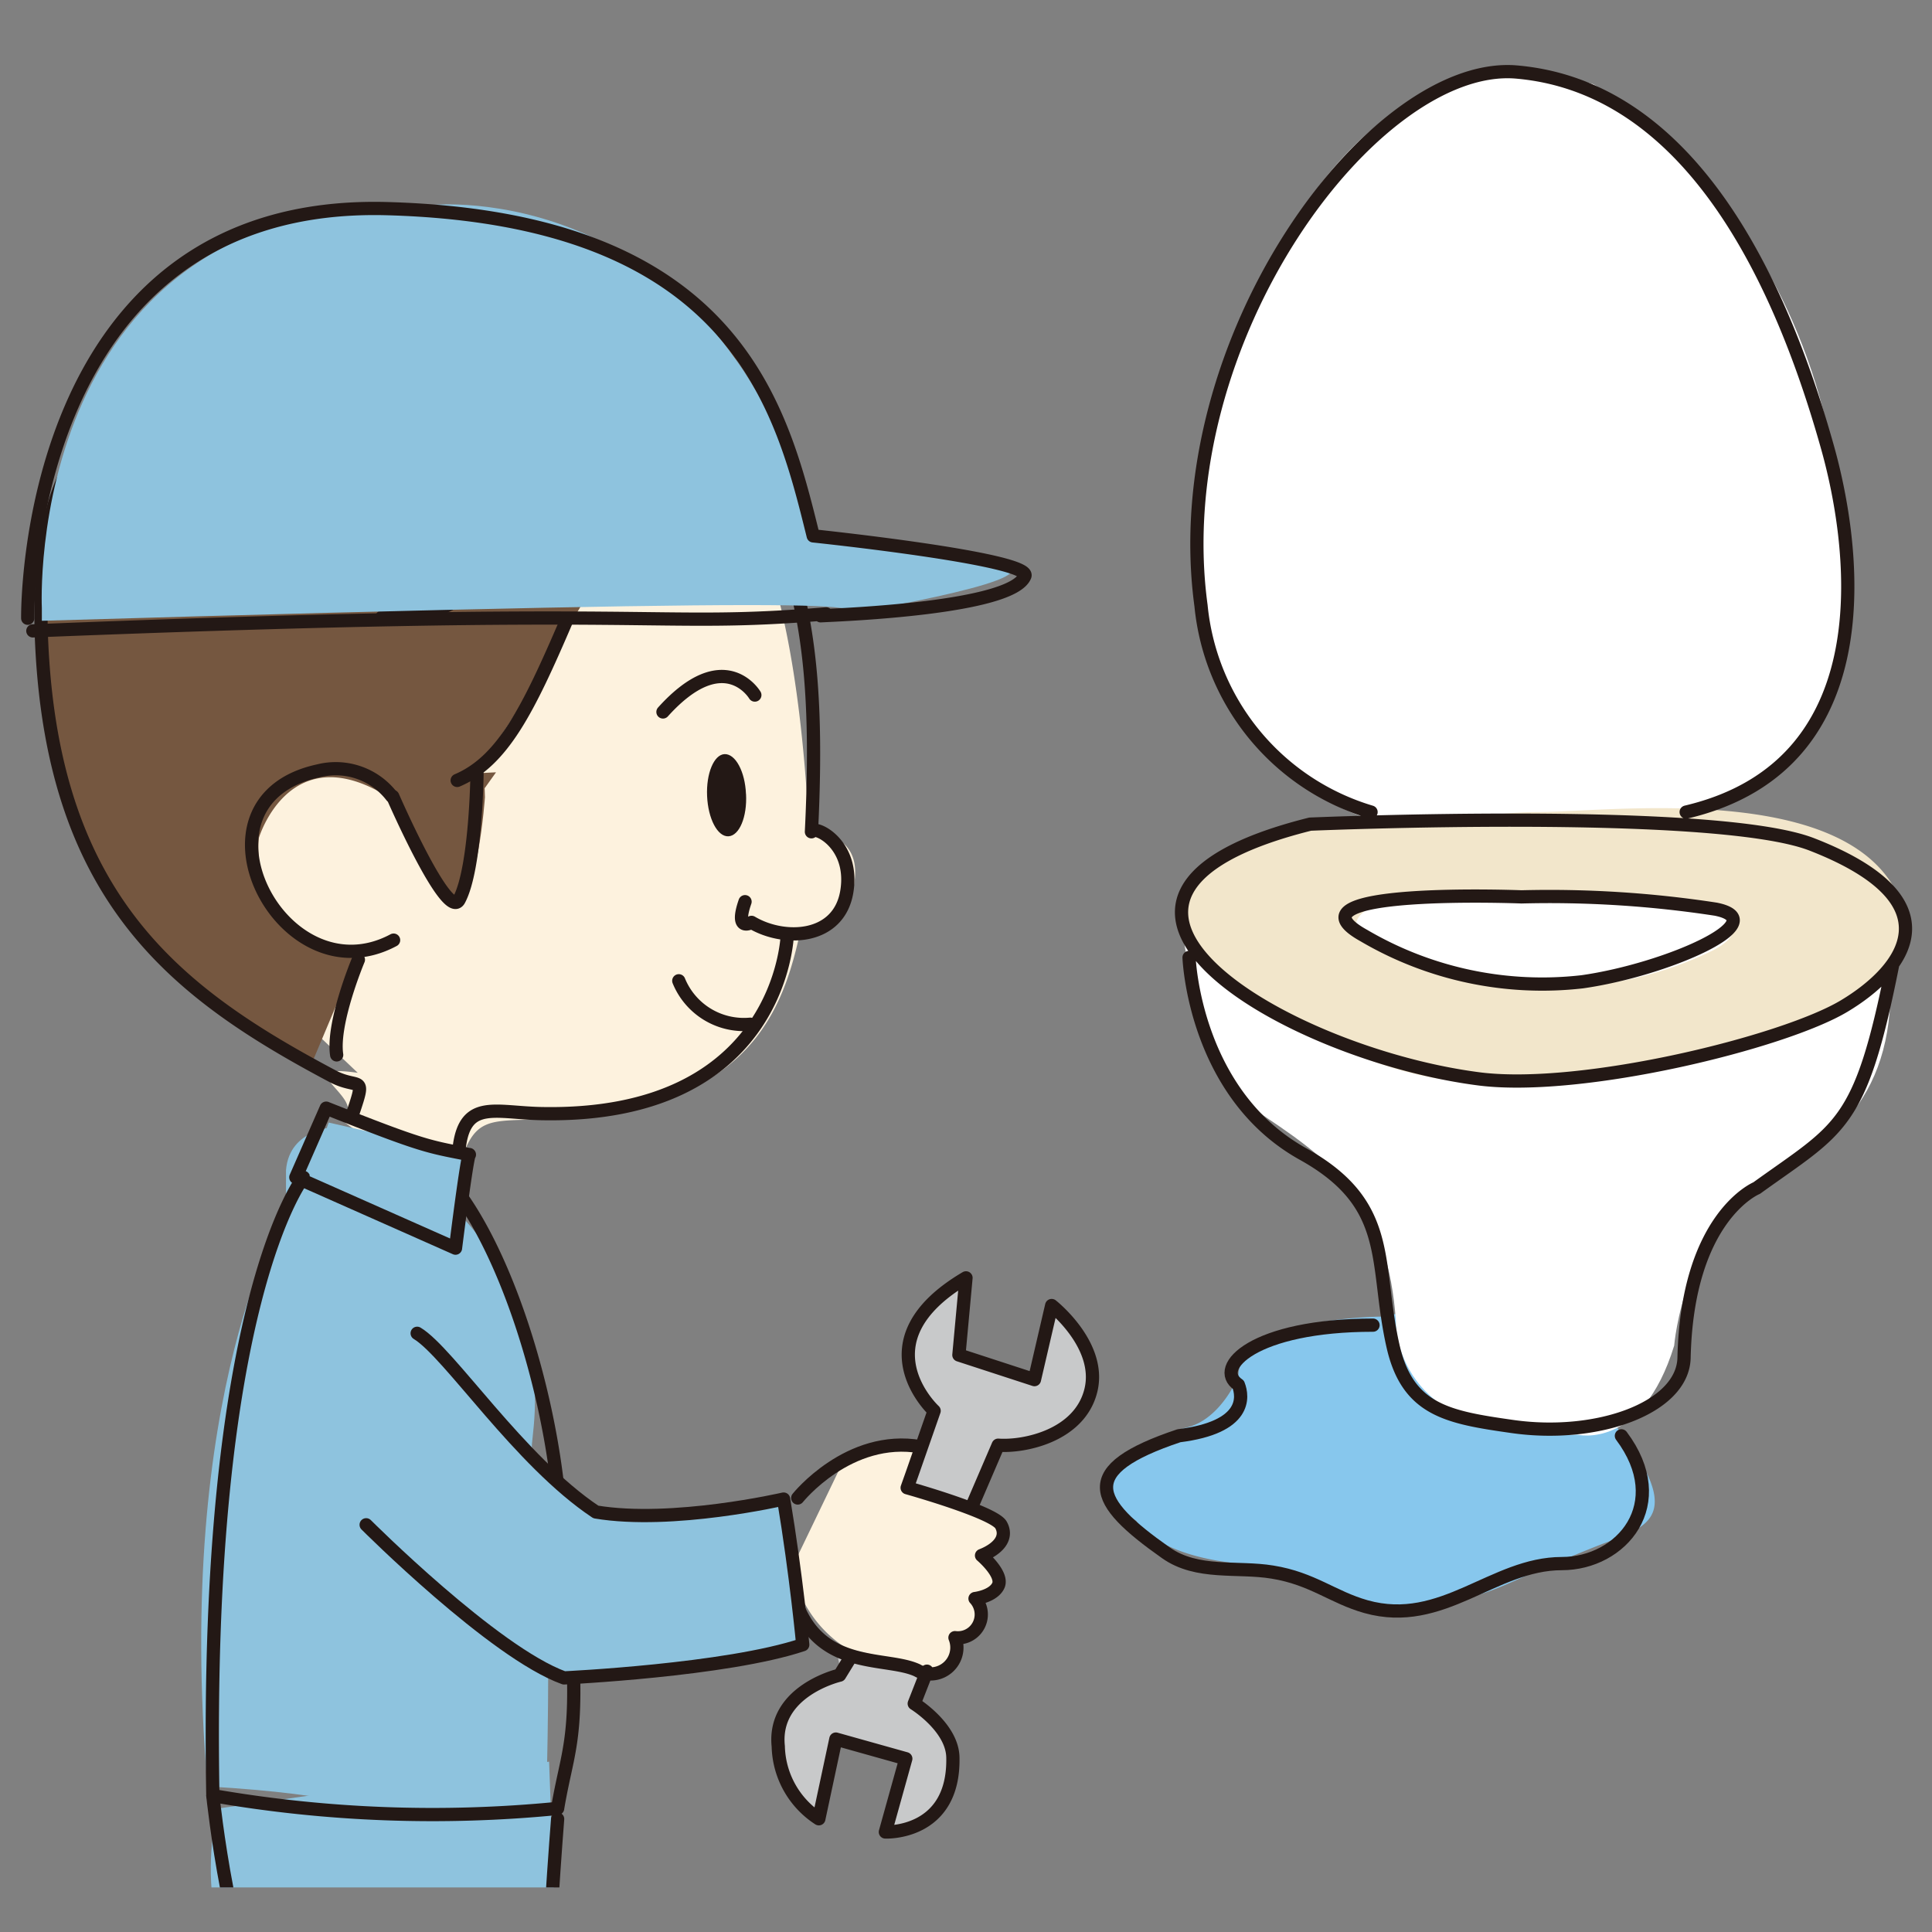
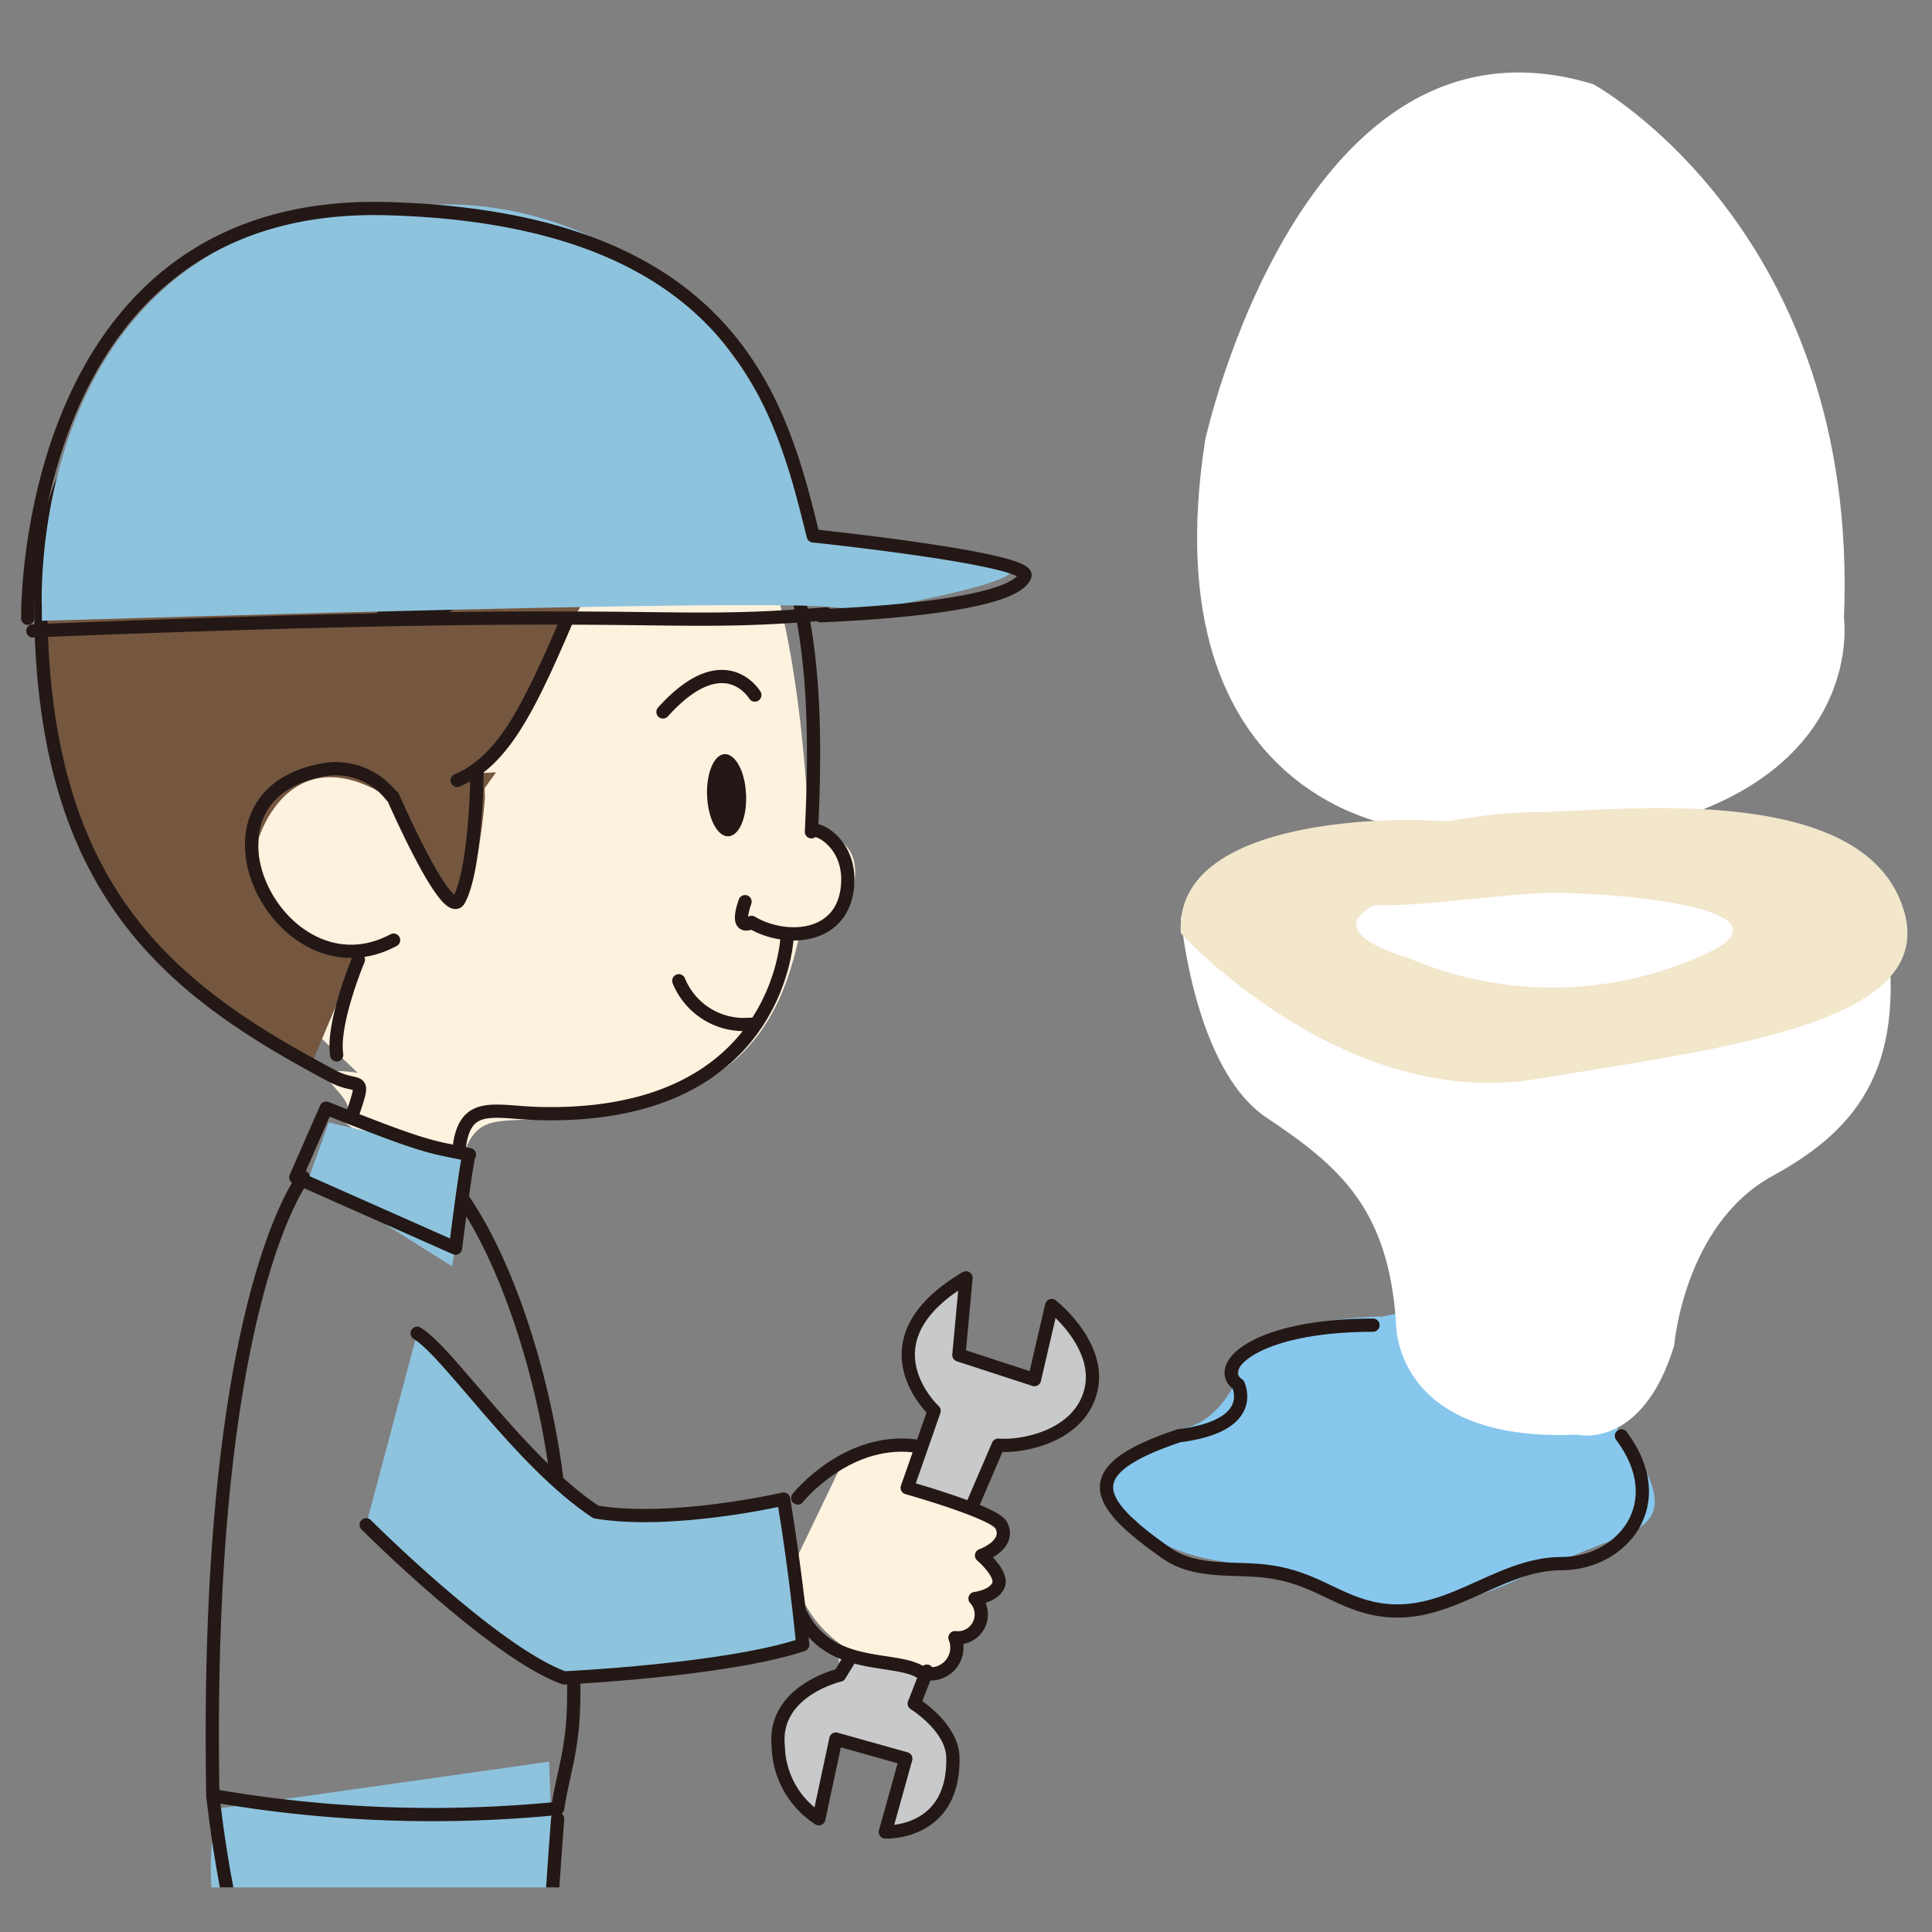
<svg xmlns="http://www.w3.org/2000/svg" width="100" height="100" viewBox="0 0 100 100">
  <rect x="0" y="0" width="100" height="100" fill="#808080" stroke="none" />
  <defs>
    <style>.a,.e{fill:none;}.b{clip-path:url(#a);}.c{fill:#87c7ed;}.d{fill:#fff;}.e{stroke:#231815;stroke-linecap:round;stroke-linejoin:round;stroke-width:0.685px;}.f{fill:#f2e6cb;}.g{clip-path:url(#b);}.h{fill:#8ec3de;}.i{fill:#c8c9ca;}.j{fill:#fdf2de;}.k{fill:#755740;}.l{fill:#231815;}.m{clip-path:url(#d);}</style>
    <clipPath id="a">
      <rect class="a" x="0.771" y="2.567" width="98.511" height="104.211" />
    </clipPath>
    <clipPath id="b">
      <rect class="a" x="3.599" y="2.567" width="82.912" height="95.125" />
    </clipPath>
    <clipPath id="d">
      <rect class="a" x="3.599" y="21.937" width="82.912" height="75.755" />
    </clipPath>
  </defs>
  <title>support_ms01</title>
  <g class="b">
    <path class="c" d="M71.594,68.146s-7.494,0-7.494,3.086c0,0-.881,2.2-2.638,2.645s-6.609,2.2-2.646,4.843c0,0,.879,1.759,5.284,2.208a51.5,51.5,0,0,1,6.175,1.763c2.2.881,3.959.428,5.724,0,1.761-.446,2.2-.886,6.607-2.648,2.615-1.042,5.286-1.323,0-7.487s-11.012-4.41-11.012-4.41" />
    <path class="d" d="M61.121,47.48s.673,7.861,4.44,10.373,6.278,4.683,6.692,10.543c0,0-.252,6.279,9.381,5.861,0,0,3.345.839,5.021-4.606,0,0,.5-6.28,5.1-8.79S98.79,55,97.533,47.48c-1.552-9.318-35.575.411-35.152,1.252s10.463-5.866,10.463-5.866S59.45,41.611,62.381,22.77c0,0,5.02-23.011,20.088-18.411,0,0,13.8,7.533,12.974,27.627,0,0,1.673,11.719-18.833,11.719" />
    <path class="e" d="M71.067,68.59c-6.169,0-8.288,2.2-6.969,3.084.246.626.444,2.2-3.078,2.64-5.284,1.767-4.48,3.378-.676,6.057,1.621,1.147,3.709.7,5.517,1,2.074.333,3.126,1.307,4.846,1.79,3.961,1.107,6.578-2.23,10.132-2.23,3.092,0,5.728-3.087,3.084-6.613" />
    <path class="f" d="M73.261,42.449S60.7,42.032,61.122,48.308c0,0,8.373,9.209,18.42,7.541s21.342-2.937,18.83-9.216-15.068-4.6-18.83-4.6S67.405,43.7,68.242,45.8s8.368.418,12.135.418,12.133.827,8.37,2.931a18.911,18.911,0,0,1-15.9.414s-9.212-2.5,6.7-4.6c0,0,8.372-2.1-6.281-2.516" />
-     <path class="e" d="M70.965,42.033a12.4,12.4,0,0,1-8.8-10.68c-1.873-13.8,9-28.245,16.323-27.626,8.161.706,13.185,9,16.114,19.465,1.234,4.405,3.347,16.329-7.326,18.841M61.546,49.56s.248,7.033,5.9,10.173c4.72,2.627,3.688,5.631,4.652,9.921.75,3.344,2.844,3.706,6.185,4.182,4.4.626,8.821-.962,8.883-3.558.165-7.322,3.76-8.784,3.76-8.784,4.35-3.14,5.361-3.14,7.029-11.515m-19.2-3.557s-12.683-.5-8.159,2.005a18.231,18.231,0,0,0,11.3,2.39c4.393-.625,10.043-3.141,6.907-3.759A56.766,56.766,0,0,0,78.746,46.422Zm-10.93-3.765s20.95-.895,25.953,1.048c7.533,2.928,4.816,6.487,1.674,8.369S81.927,56.5,76.61,55.85C66.564,54.583,52.754,46.422,67.816,42.657Z" />
  </g>
  <g class="g">
    <path class="h" d="M28.862,103.153l-.441-11.97L11.238,93.614s-1.885,7.813,3.4,10.461,14.221-.922,14.221-.922" />
  </g>
  <g class="b">
    <path class="i" d="M47.053,77.163l1.3-4.056s-3.851-3.684,1.4-6.634l-.064,3.494,3.835,1.3L54.6,67.68s2.342,2.264,2,3.765-2.473,3.661-4.679,3.337L50.506,78.2" />
    <path class="j" d="M43.5,75.937s3.448-1.927,4.1-1.226l-.544,2.452s4.259.589,4.556,1.734a1.325,1.325,0,0,1-.671,1.573s1.108.918.864,1.54-1.131.747-1.131.747.355,1.476-.089,1.734a2.409,2.409,0,0,1-1.067.23s.155,1.341-.475,1.688c-.641.364-6.762.375-8.067-5.228" />
    <path class="e" d="M41.29,77.536s2.638-3.305,6.357-2.654" />
    <path class="i" d="M43.266,85.2l.242,1.315s-6.663,1.953-1.373,7.33L43.4,90.159l3.4.945-.843,3.812a3.446,3.446,0,0,0,3.495-2.905c.488-2.327-2-3.781-2-3.781l.842-1.893" />
    <path class="e" d="M44.06,85.727l-.6.978s-3.479.8-3.177,3.686a4.593,4.593,0,0,0,2.1,3.748l.881-4.125,3.62,1.015-1.057,3.794s3.581.163,3.494-3.862c-.031-1.573-2-2.784-2-2.784l.657-1.677m2.373-8.637,1.315-3.06c1.371.1,4.232-.5,4.8-2.846s-2.032-4.383-2.032-4.383l-.891,3.835-3.911-1.275.368-3.992c-5.563,3.278-1.65,6.882-1.65,6.882l-1.153,3.3m0,0-.242.682s4.486,1.257,4.858,1.925-.169,1.253-1.009,1.581c0,0,1.129.959.873,1.547-.255.572-1.21.682-1.21.682a1.21,1.21,0,0,1-1.038,2.024,1.365,1.365,0,0,1-1.957,1.689c-1.567-.724-4.867,0-6.188-3.306" />
    <path class="j" d="M17.584,57.909c1.815-.808-2.995-2.923.933-2.381L9.638,47.106l2.894-21.465L22.787,17.3l11.275,4.228,2.148,2.513s4.726.385,5.669,19.021c0,0,2.662-.093,2.362,2.475a2.952,2.952,0,0,1-2.811,2.64c-.769,3.529-2.175,7.862-8.924,9.228-6.754,1.35-7.713-.781-8.8,3.239l.387,1.985" />
    <path class="k" d="M40.632,28.324s-.089-1.534-1.809-7.837-6.981-5.206-10.365-5.568S12.786,14.613,11.465,17.2c0,0-3.338-3.756-7.32,7C-3.084,43.737,11.244,51.9,16.1,55.13l2.427-5.77A5.451,5.451,0,0,1,13.4,43.369s1.979-6.6,8.588-.663c0,0,1.325.663,9.912-14.531,0,0-4.877-.424-3.533-5.629,0,0,1.78,5.221,6.423,5.875l-2.23-5.739a52.659,52.659,0,0,0,7.032,2.5" />
-     <path class="h" d="M27.538,74.954c-.207-.461,2.739-10.311-10.116-16.627,0,0-2.443.046-2.619,2.245v2.033S9,72,10.741,92.466c14.066.8,9.543,3.653,17.454,3.13,0,0,.7-17.59-.657-20.642" />
    <path class="e" d="M15.708,60.941s-5.146,6.417-4.691,32a66.347,66.347,0,0,0,17.845.663c.663-3.965,1.494-3.525,0-16.668-.623-5.5-2.643-11.891-5.224-15.323" />
    <path class="k" d="M25.1,41.266s-.37,5.428-1.635,5.641-2.5-5.917-4.441-6.617l6.65-.315-.589.825" />
    <path class="e" d="M23.664,40.394c2.348-.995,3.673-3.641,5.656-8.265m-9.049,9.079A3.659,3.659,0,0,0,16.478,39.9c-7.136,1.542-1.912,11.866,3.894,8.761" />
    <path class="l" d="M38.615,41.1c.062,1.176-.342,2.156-.91,2.187s-1.054-.913-1.106-2.083.354-2.142.9-2.171c.567-.025,1.065.9,1.113,2.067" />
    <path class="e" d="M18.55,49.675s-1.372,3.262-1.124,4.926m.858,2.958c.667-1.978.3-1.147-1.051-1.844C9.245,51.477,2.825,46.671,2.165,33.457,1.057,11.37,20.928,23.639,20.928,23.639s-7.348-8.314,1.163-9.046c8.524-.748,12.857-.26,15.608,4.472A22.632,22.632,0,0,1,40.6,27.793m.149,20.592S40.492,57.9,28,57.64c-2.355-.048-3.9-.732-4.222,1.689M39.6,25.266c1.759,5.049,2.874,8.191,2.4,17.787.1-.374,2.233.571,1.834,3.076S40.6,48.753,38.9,47.742c0,0-.893.529-.337-1.071" />
    <polyline class="h" points="24.297 59.764 23.406 65.548 16.011 60.899 17.014 58.104" />
    <path class="e" d="M39.763,25a14.93,14.93,0,0,1-7.772-3.184l3.173,7.122s-4.885-3.473-6.806-6.57c0,0-.775,9.907-8.593,9.578M16.883,57.358c5.106,2.028,5.253,1.972,7.413,2.406,0,0-.062-.362-.719,4.84l-8.265-3.666Z" />
    <path class="h" d="M2.166,31.472S1.1,9.983,22.3,10.613c0,0,14.881-1.608,19.85,17.078,0,0,9.869.876,10.213,1.782S42.6,31.987,41.812,32.132c4.422-.8,5.818-1.334-39.646,0" />
    <path class="e" d="M38.834,53.014a3.637,3.637,0,0,1-3.7-2.249M24.69,40.067s-.054,4.879-.928,6.508c-.61,1.141-3.432-5.35-3.432-5.35m18.74-5.249s-1.569-2.659-4.755.874M1.435,32s-.324-21.743,18.634-21.2c18.039.514,20.375,10.284,22.023,16.937,0,0,11.308,1.182,10.956,2.077-.667,1.666-9.383,2-10.572,2.059M1.7,32.654c33.15-1.327,31.813-.122,41.06-.881" />
    <path class="h" d="M18.952,78.922s6.6,6.609,10.242,7.926c0,0,8.393-.391,12.356-1.718,0,0-.329-3.568-.991-7.539,0,0-5.753,1.331-9.718.669-3.963-2.64-7.6-8.26-9.249-9.249" />
    <path class="e" d="M18.952,78.922s6.6,6.609,10.242,7.926c0,0,8.393-.391,12.356-1.718,0,0-.329-3.568-.991-7.539,0,0-5.753,1.331-9.718.669-3.963-2.64-7.6-8.26-9.249-9.249" />
  </g>
  <g class="m">
    <path class="e" d="M28.863,94.151s-.624,7.876-.624,11.965M11.017,92.946s.959,9.153,2.943,11.126" />
  </g>
</svg>